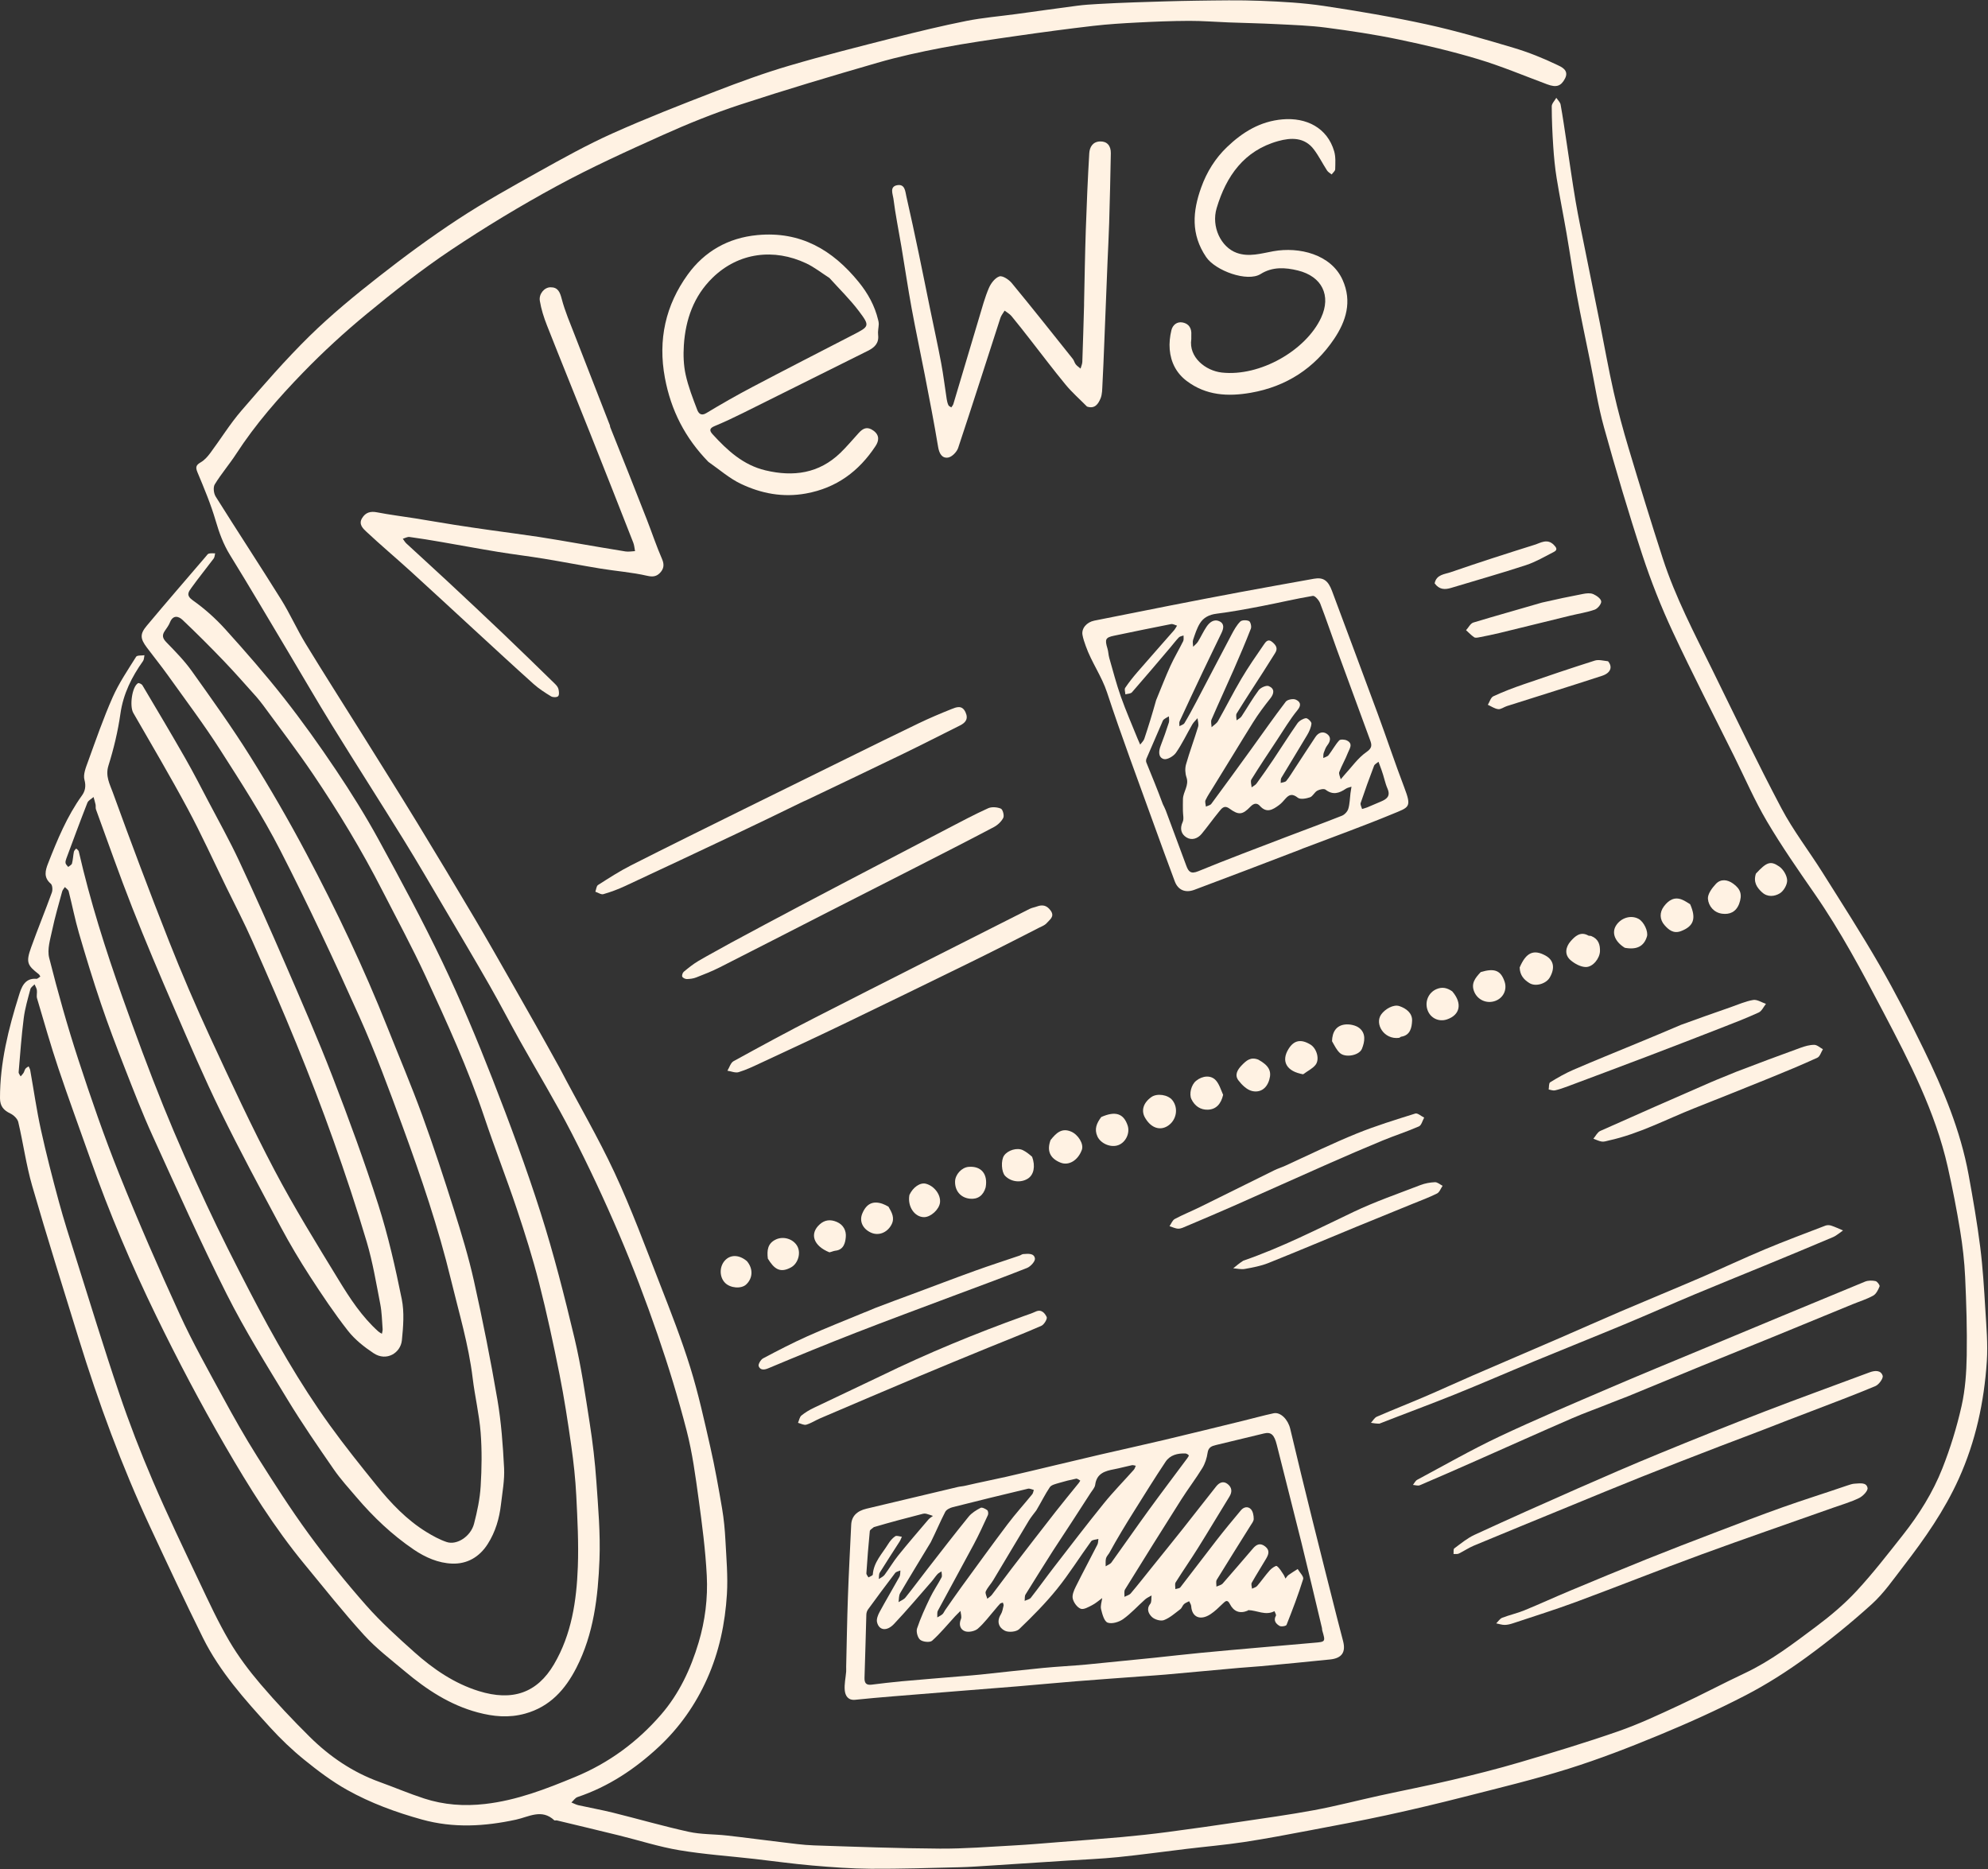
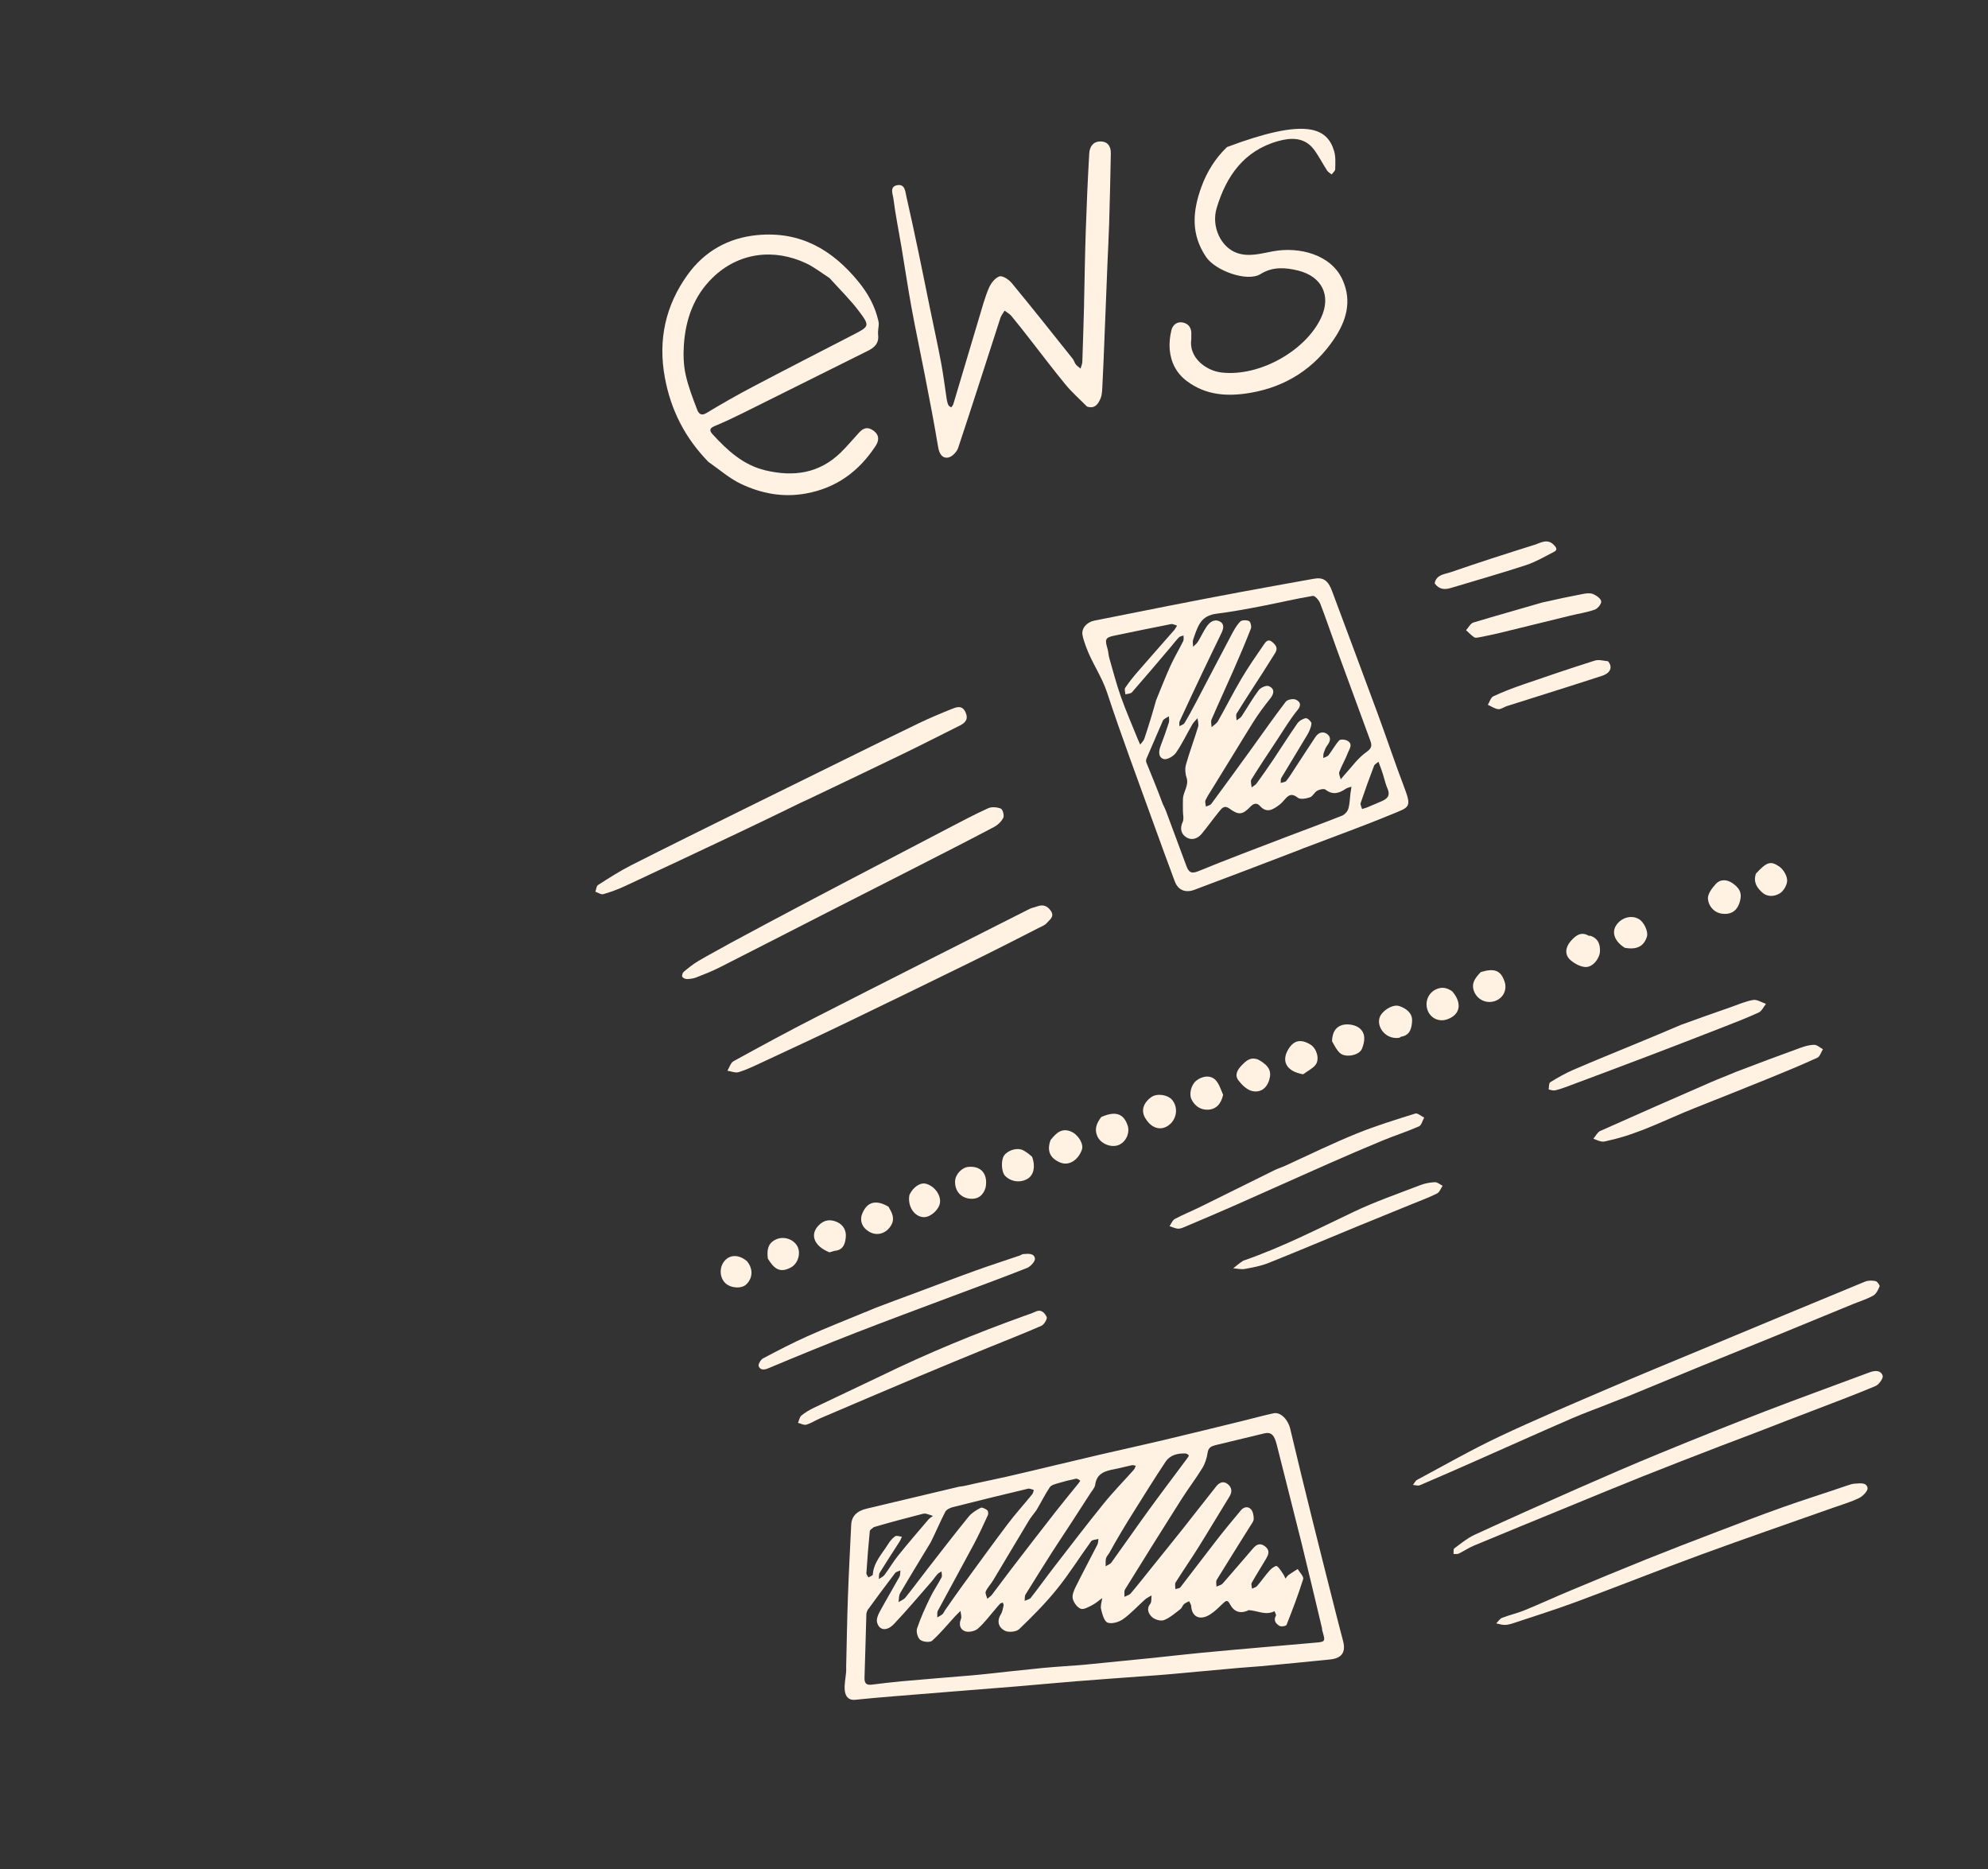
<svg xmlns="http://www.w3.org/2000/svg" fill="none" height="1115.4" preserveAspectRatio="xMidYMid meet" stroke="#fff2e3" stroke-linecap="round" stroke-linejoin="round" style="fill: none" version="1" viewBox="-0.0 -0.2 1186.6 1115.4" width="1186.6" zoomAndPan="magnify">
  <rect x="-0.0" y="-0.2" width="1186.6" height="1115.4" fill="#333333" stroke="none" />
  <g id="change1_1">
-     <path class="selected" d="M334.063 637.181 C345.063 658.291 356.965 678.48 366.813 699.626 C376.94 721.373 385.264 743.974 393.996 766.35 C400.382 782.712 406.798 799.114 412.005 815.871 C416.847 831.456 420.36 847.476 423.981 863.413 C426.731 875.518 428.905 887.764 430.991 900.005 C432.068 906.326 432.668 912.76 433.002 919.167 C433.559 929.85 434.533 940.603 433.882 951.238 C432.815 968.658 429.245 985.661 422.03 1001.764 C415.113 1017.203 405.519 1030.827 393.255 1042.274 C379.163 1055.426 363.26 1066.048 344.731 1072.264 C343.306 1072.742 342.277 1074.398 341.063 1075.506 C342.464 1076.064 343.821 1076.822 345.274 1077.147 C352.151 1078.685 359.103 1079.911 365.939 1081.607 C381.033 1085.35 395.991 1089.688 411.172 1093.018 C418.522 1094.63 426.266 1094.375 433.804 1095.215 C444.599 1096.417 455.363 1097.898 466.152 1099.163 C472.697 1099.93 479.251 1100.895 485.823 1101.114 C510.873 1101.948 535.931 1102.88 560.99 1103.042 C575.709 1103.137 590.441 1101.94 605.158 1101.147 C614.058 1100.667 622.942 1099.869 631.83 1099.176 C644.417 1098.196 657.01 1097.284 669.583 1096.147 C678.685 1095.324 687.778 1094.337 696.838 1093.146 C711.027 1091.28 725.197 1089.262 739.353 1087.159 C754.401 1084.924 769.486 1082.857 784.436 1080.078 C797.485 1077.653 810.355 1074.28 823.328 1071.436 C837.703 1068.285 852.16 1065.492 866.481 1062.115 C880.096 1058.904 893.685 1055.498 907.097 1051.539 C926.813 1045.718 946.518 1039.778 965.924 1033.019 C978.254 1028.724 990.159 1023.12 1002.027 1017.612 C1015.32 1011.444 1028.267 1004.53 1041.528 998.29 C1056.997 991.01 1070.444 980.661 1083.988 970.539 C1092.557 964.135 1100.875 957.127 1108.134 949.304 C1117.967 938.706 1126.848 927.202 1135.823 915.839 C1145.432 903.672 1153.684 890.501 1159.367 876.113 C1164.125 864.067 1167.979 851.536 1170.822 838.902 C1173.03 829.088 1173.738 818.796 1173.907 808.697 C1174.167 793.122 1173.675 777.516 1172.958 761.949 C1172.531 752.67 1171.469 743.373 1169.965 734.203 C1167.883 721.497 1165.411 708.838 1162.587 696.274 C1155.154 663.208 1139.676 633.431 1124.088 603.738 C1111.439 579.644 1098.672 555.625 1083.119 533.193 C1073.288 519.015 1063.403 504.814 1054.645 489.972 C1047.29 477.509 1041.516 464.111 1035.066 451.115 C1022.785 426.371 1010.088 401.82 998.413 376.792 C991.46 361.886 985.367 346.474 980.236 330.846 C971.984 305.71 964.481 280.309 957.394 254.816 C953.792 241.856 951.765 228.456 949.07 215.246 C946.372 202.024 943.56 188.822 941.113 175.553 C938.877 163.426 937.136 151.208 935.042 139.053 C933.143 128.031 930.911 117.065 929.123 106.026 C928.124 99.856 927.531 93.602 927.113 87.361 C926.576 79.347 926.223 71.308 926.203 63.279 C926.199 61.582 927.974 59.881 928.929 58.181 C929.816 59.524 931.237 60.769 931.5 62.224 C932.852 69.709 933.913 77.247 935.062 84.768 C936.857 96.526 938.48 108.313 940.477 120.037 C942.111 129.633 944.157 139.16 946.07 148.708 C948.998 163.323 951.99 177.925 954.915 192.54 C957.658 206.243 960.065 220.021 963.151 233.645 C965.722 244.999 968.779 256.264 972.123 267.418 C978.696 289.338 985.4 311.224 992.454 332.993 C999.988 356.246 1011.379 377.844 1022.118 399.696 C1035.664 427.259 1048.921 454.983 1063.27 482.125 C1070.34 495.499 1079.732 507.632 1087.814 520.488 C1099.355 538.845 1111.111 557.09 1121.926 575.871 C1131.331 592.202 1139.955 609.018 1148.208 625.968 C1159.865 649.912 1170.183 674.442 1175.013 700.844 C1177.631 715.158 1180.115 729.518 1181.946 743.948 C1183.513 756.295 1184.255 768.759 1185.004 781.193 C1185.627 791.537 1186.576 801.969 1185.894 812.263 C1184.29 836.476 1179.258 859.941 1169.168 882.278 C1160.57 901.314 1148.757 918.182 1136.107 934.562 C1130.108 942.332 1124.44 950.616 1117.239 957.141 C1104.761 968.447 1091.601 979.105 1077.985 989.015 C1066.526 997.355 1054.436 1005.063 1041.863 1011.577 C1025.055 1020.285 1007.72 1028.079 990.221 1035.322 C972.438 1042.683 954.418 1049.658 936.066 1055.413 C915.631 1061.82 894.746 1066.821 873.979 1072.128 C858.568 1076.066 843.081 1079.743 827.537 1083.117 C812.345 1086.415 797.053 1089.267 781.776 1092.155 C768.766 1094.615 755.755 1097.118 742.669 1099.1 C731.281 1100.825 719.783 1101.819 708.34 1103.189 C694.694 1104.823 681.075 1106.722 667.405 1108.112 C657.384 1109.131 647.298 1109.523 637.241 1110.18 C621.823 1111.186 606.405 1112.197 590.985 1113.174 C584.959 1113.555 578.932 1114.009 572.899 1114.151 C555.207 1114.57 537.509 1115.17 519.816 1115.068 C508.09 1115 496.346 1114.113 484.652 1113.106 C473.175 1112.118 461.754 1110.486 450.303 1109.189 C435.33 1107.493 420.246 1106.477 405.409 1103.984 C393.323 1101.954 381.54 1098.135 369.602 1095.194 C357.193 1092.137 344.759 1089.177 332.331 1086.196 C331.858 1086.082 331.129 1086.399 330.864 1086.15 C323.335 1079.065 315.641 1084.102 307.975 1085.758 C289.274 1089.798 270.716 1090.912 251.863 1085.687 C236.273 1081.366 221.218 1075.845 207.193 1068.003 C198.15 1062.948 189.732 1056.59 181.654 1050.049 C174.367 1044.15 167.507 1037.589 161.193 1030.652 C146.17 1014.145 131.169 997.474 121.147 977.276 C110.321 955.458 100.023 933.374 89.724 911.3 C72.681 874.772 58.817 837.02 46.932 798.532 C37.576 768.234 28.028 737.989 19.218 707.532 C15.615 695.075 13.885 682.084 10.903 669.43 C10.431 667.424 8.148 665.267 6.159 664.318 C2.111 662.388 0.008 659.897 0 655.206 C-0.037 634.037 5.042 613.782 11.308 593.842 C12.671 589.505 14.51 583.32 21.728 583.95 C22.461 584.014 23.283 583.06 24.063 582.579 C23.765 582.113 23.566 581.517 23.153 581.201 C16.202 575.87 15.435 573.987 18.558 565.266 C22.503 554.248 26.967 543.416 30.958 532.413 C31.511 530.888 31.32 528.037 30.308 527.184 C25.914 523.48 27.022 519.325 28.678 515.105 C34.227 500.967 39.981 486.945 48.963 474.479 C50.765 471.977 51.46 469 50.41 465.198 C49.525 461.994 51.258 457.809 52.53 454.313 C57.217 441.43 61.69 428.43 67.239 415.915 C70.995 407.445 76.301 399.64 81.245 391.744 C81.848 390.781 84.508 391.106 86.216 390.834 C85.956 391.992 86.02 393.38 85.386 394.273 C78.626 403.803 73.565 413.849 71.877 425.741 C70.391 436.216 67.884 446.645 64.719 456.746 C62.784 462.919 65.547 467.81 67.295 472.625 C78.069 502.306 89.174 531.877 100.775 561.245 C108.465 580.715 116.728 599.988 125.522 618.985 C137.83 645.573 150.167 672.193 163.811 698.103 C175.605 720.5 188.974 742.089 202.175 763.712 C208.91 774.745 216.046 785.658 225.832 794.425 C226.45 794.979 227.235 795.348 227.942 795.803 C228.1 794.88 228.454 793.943 228.385 793.038 C228.001 788.053 227.932 782.995 226.982 778.113 C224.56 765.67 222.485 753.083 218.894 740.962 C212.845 720.541 206.09 700.308 198.96 680.235 C192.105 660.937 184.713 641.812 176.978 622.848 C168.546 602.177 159.617 581.703 150.573 561.29 C145.765 550.437 140.272 539.887 135.059 529.215 C127.408 513.551 120.188 497.653 111.948 482.304 C101.601 463.032 90.455 444.186 79.543 425.221 C77.248 421.231 78.772 409.639 82.382 407.52 C82.872 407.233 84.572 408.037 85.001 408.758 C93.579 423.189 102.167 437.617 110.502 452.189 C115.34 460.647 119.79 469.328 124.321 477.958 C130.5 489.726 137 501.349 142.626 513.378 C152.152 533.747 161.302 554.299 170.239 574.935 C179.906 597.258 189.673 619.563 198.436 642.248 C208.209 667.549 217.584 693.05 225.832 718.879 C231.692 737.231 235.956 756.157 239.797 775.058 C241.401 782.956 240.692 791.514 239.88 799.657 C239.123 807.241 230.707 812.477 223.034 807.407 C217.393 803.68 211.808 799.255 207.68 793.981 C199.535 783.577 192.15 772.543 184.957 761.441 C178.789 751.921 172.973 742.134 167.624 732.132 C155.378 709.233 143.042 686.36 131.634 663.04 C121.757 642.85 112.911 622.145 103.973 601.51 C95.345 581.589 86.859 561.594 78.908 541.397 C71.29 522.045 64.428 502.394 57.284 482.856 C56.962 481.977 57.235 480.897 57.038 479.951 C56.723 478.434 56.245 476.951 55.836 475.454 C54.579 476.585 52.713 477.476 52.16 478.883 C47.823 489.923 43.726 501.059 39.594 512.178 C39.27 513.051 38.954 514.092 39.143 514.942 C39.327 515.764 40.168 516.441 40.72 517.181 C41.501 516.503 42.758 515.948 42.972 515.123 C43.568 512.829 43.647 510.406 44.115 508.071 C44.253 507.378 45.006 506.808 45.477 506.181 C46.006 506.75 46.866 507.243 47.016 507.899 C53.793 537.541 62.975 566.476 73.139 595.088 C80.874 616.861 88.872 638.561 97.534 659.978 C105.556 679.815 114.285 699.387 123.316 718.79 C131.454 736.276 140.189 753.496 149.079 770.616 C163.373 798.143 178.67 825.119 196.831 850.316 C205.694 862.614 215.197 874.467 224.735 886.259 C233.355 896.916 242.767 906.871 254.584 914.119 C258.386 916.45 262.398 918.656 266.6 920.066 C272.684 922.109 280.973 916.735 282.941 909.173 C284.84 901.873 286.431 894.353 286.895 886.852 C287.556 876.169 287.714 865.364 286.882 854.706 C286.034 843.833 283.437 833.108 282.127 822.256 C279.713 802.27 273.906 783.087 269.194 763.619 C261.643 732.416 251.312 702.127 240.307 672.06 C232.21 649.939 224.034 627.779 214.406 606.303 C199.462 572.969 183.974 539.833 167.317 507.33 C156.691 486.595 143.96 466.886 131.381 447.223 C121.695 432.081 110.833 417.688 100.378 403.044 C96.308 397.345 91.89 391.896 87.688 386.29 C83.682 380.947 83.416 378.233 87.57 373.269 C99.208 359.361 111.086 345.655 122.879 331.877 C123.419 331.246 123.966 330.355 124.66 330.18 C125.846 329.88 127.152 330.052 128.408 330.026 C128.138 331.067 128.149 332.317 127.552 333.114 C123.157 338.987 118.501 344.67 114.233 350.632 C112.558 352.971 110.843 355.087 115.047 358.05 C122.071 362.998 128.644 368.871 134.414 375.252 C146.462 388.574 158.306 402.133 169.405 416.247 C180.35 430.166 190.665 444.626 200.526 459.337 C209.546 472.794 218.163 486.592 225.935 500.798 C239.139 524.933 252.225 549.18 264.077 573.992 C274.953 596.76 284.724 620.106 293.907 643.618 C304.221 670.027 314.129 696.653 322.728 723.657 C330.542 748.193 336.894 773.237 342.877 798.299 C346.86 814.988 349.321 832.061 351.974 849.039 C353.776 860.579 355.148 872.224 355.96 883.874 C357.044 899.402 358.415 915.019 357.82 930.528 C356.969 952.749 354.383 974.95 343.993 995.2 C337.381 1008.087 328.293 1018.351 313.434 1022.473 C303.761 1025.156 294.512 1024.258 285.16 1021.763 C268.616 1017.351 254.695 1008.19 241.791 997.347 C233.451 990.338 224.655 983.669 217.36 975.666 C204.982 962.089 193.559 947.634 181.858 933.448 C163.682 911.411 148.592 887.201 134.33 862.608 C119.676 837.34 106.035 811.417 93.25 785.149 C78.492 754.825 65.285 723.755 54.059 691.899 C47.653 673.721 40.971 655.637 34.848 637.365 C30.229 623.582 26.256 609.58 22.125 595.638 C21.671 594.106 22.241 592.297 22.004 590.665 C21.832 589.485 21.109 588.385 20.631 587.249 C19.775 588.183 18.43 588.987 18.145 590.071 C16.637 595.806 14.916 601.55 14.168 607.405 C12.8 618.111 12.032 628.894 11.127 639.654 C11.06 640.457 11.903 641.337 12.323 642.181 C12.903 641.497 13.574 640.869 14.038 640.113 C14.517 639.334 14.667 638.338 15.201 637.613 C15.648 637.004 16.44 636.649 17.08 636.181 C17.408 636.951 17.896 637.693 18.039 638.495 C20.15 650.295 21.822 662.19 24.392 673.888 C27.564 688.326 31.263 702.658 35.131 716.928 C38.125 727.973 41.634 738.881 45.082 749.797 C53.692 777.058 62.024 804.415 71.196 831.486 C77.172 849.123 83.903 866.552 91.244 883.668 C99.987 904.054 109.615 924.067 119.112 944.121 C124.727 955.978 130.257 967.94 136.895 979.226 C142.249 988.33 148.703 996.92 155.575 1004.965 C164.861 1015.836 174.711 1026.272 184.874 1036.334 C196.851 1048.191 210.636 1057.533 226.657 1063.303 C235.498 1066.488 244.16 1070.201 253.089 1073.102 C264.92 1076.947 276.944 1077.837 289.516 1076.401 C308.565 1074.227 325.957 1067.438 343.379 1060.223 C363.407 1051.928 380.362 1039.439 394.495 1023.161 C405.385 1010.619 412.289 995.803 417 980.014 C420.872 967.034 422.555 953.549 421.861 940.115 C421.068 924.761 419.059 909.441 416.965 894.191 C415.099 880.594 413.277 866.884 409.855 853.632 C404.869 834.325 399.026 815.19 392.516 796.338 C385.53 776.112 377.928 756.052 369.528 736.375 C360.82 715.973 351.383 695.835 341.247 676.105 C331.614 657.356 320.611 639.313 310.315 620.901 C304.193 609.953 298.446 598.794 292.223 587.906 C283.43 572.523 274.387 557.282 265.385 542.02 C257.324 528.351 249.364 514.616 241.021 501.12 C226.896 478.273 212.381 455.668 198.267 432.814 C189.194 418.121 180.562 403.155 171.704 388.328 C160.289 369.221 149.013 350.027 137.323 331.09 C133.332 324.625 130.855 317.846 128.739 310.604 C125.853 300.727 121.84 291.151 117.851 281.639 C116.5 278.418 117.156 277.253 119.916 275.644 C122.119 274.358 123.975 272.224 125.534 270.13 C131.773 261.752 137.282 252.763 144.082 244.883 C157.23 229.647 170.454 214.382 184.804 200.31 C197.723 187.641 211.817 176.077 226.077 164.899 C241.392 152.894 257.116 141.316 273.38 130.646 C288.956 120.427 305.302 111.339 321.593 102.263 C336.036 94.216 350.545 86.144 365.611 79.391 C385.832 70.329 406.516 62.263 427.196 54.271 C441.573 48.714 456.101 43.405 470.876 39.054 C491.732 32.912 512.84 27.602 533.916 22.236 C548.129 18.617 562.404 15.169 576.782 12.301 C586.605 10.342 596.655 9.529 606.6 8.178 C618.745 6.527 630.879 4.796 643.032 3.211 C647.036 2.689 651.08 2.423 655.115 2.201 C662.473 1.798 669.835 1.436 677.2 1.199 C689.559 0.801 701.92 0.381 714.284 0.218 C727.005 0.051 739.746 -0.209 752.449 0.292 C765.055 0.788 777.73 1.476 790.186 3.341 C810.754 6.421 831.299 9.927 851.613 14.36 C869.034 18.163 886.207 23.214 903.314 28.304 C912.293 30.976 921.091 34.507 929.528 38.569 C931.653 39.592 936.775 41.562 934.124 46.661 C931.746 51.238 928.997 52.175 923.498 50.131 C909.776 45.03 896.238 39.305 882.245 35.099 C866.604 30.397 850.635 26.648 834.635 23.314 C820.401 20.348 805.973 18.19 791.549 16.295 C781.904 15.029 772.123 14.719 762.391 14.218 C752.705 13.719 743.003 13.539 733.309 13.174 C725.446 12.878 717.584 12.225 709.724 12.254 C699.528 12.291 689.326 12.703 679.141 13.225 C670.24 13.682 661.324 14.22 652.476 15.247 C637.277 17.01 622.105 19.038 606.961 21.222 C592.067 23.369 577.153 25.482 562.377 28.291 C549.353 30.767 536.345 33.615 523.619 37.298 C496.128 45.253 468.684 53.421 441.497 62.346 C425.868 67.477 410.525 73.689 395.51 80.432 C374.134 90.032 352.738 99.753 332.166 110.923 C310.563 122.653 289.442 135.435 269.009 149.102 C251.571 160.766 235.014 173.859 218.803 187.214 C205.532 198.147 192.79 209.859 180.822 222.203 C166.272 237.211 152.468 252.974 141.014 270.621 C136.97 276.852 132.066 282.535 128.193 288.859 C127.137 290.582 127.552 294.257 128.729 296.136 C141.603 316.68 154.93 336.941 167.761 357.51 C173.08 366.038 177.173 375.326 182.406 383.913 C193.374 401.913 204.751 419.665 215.916 437.545 C226.993 455.283 238.133 472.984 249.032 490.831 C260.634 509.83 272.069 528.933 283.419 548.084 C290.781 560.506 297.896 573.075 305.054 585.617 C314.758 602.619 324.397 619.658 334.063 637.181 M157.063 420.681 C155.764 419.049 154.545 417.346 153.153 415.797 C146.703 408.621 140.362 401.337 133.682 394.38 C125.625 385.986 117.402 377.739 108.95 369.746 C106.535 367.461 103.261 366.674 101.448 371.222 C100.709 373.078 99.436 374.736 98.306 376.417 C96.599 378.957 97.043 380.754 99.26 383.04 C104.581 388.528 110.02 394.041 114.44 400.237 C126.411 417.019 138.454 433.8 149.387 451.259 C161.248 470.199 172.465 489.597 182.935 509.34 C200.779 542.991 217.122 577.393 231.208 612.823 C238.148 630.28 245.514 647.581 251.953 665.22 C258.777 683.916 264.986 702.85 270.978 721.833 C275.41 735.872 279.72 750.011 282.915 764.366 C288.132 787.809 292.845 811.387 296.889 835.059 C299.186 848.508 300.178 862.233 300.88 875.879 C301.249 883.049 299.86 890.331 299.029 897.536 C298.057 905.971 295.757 913.962 291.111 921.254 C286.101 929.117 278.744 933.261 269.88 932.945 C261.644 932.652 253.89 929.273 246.946 924.558 C234.108 915.843 222.952 905.268 212.911 893.497 C208.212 887.988 203.291 882.603 199.189 876.667 C189.736 862.989 180.266 849.285 171.639 835.083 C159.062 814.376 146.195 793.739 135.308 772.136 C119.64 741.048 105.458 709.201 91.016 677.508 C84.956 664.207 79.689 650.535 74.362 636.914 C69.424 624.288 64.601 611.603 60.252 598.766 C55.539 584.86 51.244 570.803 47.136 556.705 C44.739 548.483 43.117 540.037 40.991 531.731 C40.74 530.751 39.499 530.025 38.716 529.181 C38.165 530.061 37.363 530.873 37.103 531.832 C35.032 539.484 32.789 547.105 31.157 554.854 C30.007 560.309 28.076 566.365 29.354 571.431 C34.503 591.85 40.218 612.167 46.756 632.184 C54.269 655.183 62.178 678.105 71.181 700.552 C82.469 728.698 94.601 756.531 107.228 784.106 C114.94 800.949 124.081 817.154 132.932 833.454 C139.451 845.46 146.177 857.386 153.463 868.936 C163.336 884.589 173.307 900.232 184.212 915.168 C194.984 929.92 206.496 944.203 218.58 957.902 C227.419 967.921 237.438 976.962 247.423 985.889 C258.699 995.971 271.278 1004.513 285.784 1009.021 C305.809 1015.245 320.601 1010.191 330.682 993.014 C341.183 975.123 344.132 955.18 344.896 934.973 C345.431 920.812 344.68 906.577 343.967 892.402 C343.467 882.458 342.39 872.513 340.985 862.652 C338.956 848.41 336.784 834.165 333.967 820.063 C330.324 801.824 326.417 783.615 321.814 765.6 C317.988 750.622 313.337 735.828 308.427 721.162 C302.311 702.892 295.263 684.935 289.139 666.668 C279.419 637.676 266.746 609.926 253.945 582.252 C245.912 564.883 236.773 548.024 228.053 530.976 C215.844 507.109 201.967 484.209 186.98 462.015 C177.596 448.119 167.397 434.774 157.063 420.681 z" fill="#fff2e3" stroke="none" />
-   </g>
+     </g>
  <g id="change1_2">
    <path class="selected" d="M576.313 886.431 C584.536 884.515 592.531 882.947 600.475 881.156 C610.361 878.928 620.205 876.515 630.067 874.181 C639.019 872.063 647.961 869.904 656.923 867.833 C669.548 864.915 682.209 862.148 694.818 859.159 C710.58 855.423 726.306 851.537 742.043 847.695 C748.09 846.219 754.093 844.543 760.175 843.231 C764.367 842.327 768.819 847.006 770.113 852.485 C774.41 870.673 778.862 888.825 783.365 906.963 C788.2 926.44 793.151 945.887 798.069 965.343 C799.249 970.013 800.527 974.658 801.701 979.329 C803.297 985.681 801.091 989.407 793.932 990.152 C780.168 991.585 766.388 992.869 752.61 994.169 C748.257 994.58 743.887 994.8 739.532 995.19 C724.922 996.5 710.317 997.866 695.707 999.17 C691.187 999.574 686.655 999.845 682.128 1000.182 C668.715 1001.18 655.298 1002.124 641.891 1003.199 C630.47 1004.114 619.065 1005.221 607.647 1006.171 C595.07 1007.217 582.487 1008.176 569.907 1009.183 C557.493 1010.176 545.078 1011.157 532.668 1012.191 C525.276 1012.806 517.884 1013.437 510.508 1014.211 C506.184 1014.664 504.519 1011.771 504.219 1008.563 C503.878 1004.932 504.748 1001.192 505.051 997.496 C505.132 996.503 505.043 995.497 505.066 994.498 C505.395 980.642 505.605 966.782 506.098 952.932 C506.61 938.542 507.394 924.162 508.065 909.779 C508.3 904.746 511.374 901.554 517.18 900.176 C535.38 895.857 553.571 891.504 571.775 887.203 C573.168 886.874 574.632 886.848 576.313 886.431 M688.563 989.181 C697.977 988.181 707.383 987.114 716.805 986.199 C727.882 985.124 738.971 984.17 750.056 983.185 C761.472 982.17 772.888 981.146 784.309 980.194 C791.231 979.617 791.231 979.676 789.221 972.825 C789.087 972.37 789.167 971.856 789.055 971.391 C784.991 954.412 781.009 937.413 776.817 920.466 C771.997 900.983 766.932 881.561 762.097 862.082 C760.609 856.085 758.723 854.226 754.462 855.269 C744.925 857.604 735.377 859.894 725.826 862.173 C723.266 862.784 721.268 863.497 720.792 866.803 C720.339 869.951 719.296 873.244 717.644 875.942 C713.707 882.371 709.088 888.378 705.049 894.749 C693.762 912.55 682.597 930.428 671.514 948.357 C670.822 949.477 671.255 951.292 671.165 952.783 C672.441 952.106 674.066 951.725 674.934 950.702 C679.188 945.688 683.242 940.505 687.365 935.379 C693.599 927.63 699.87 919.911 706.053 912.121 C712.711 903.732 719.248 895.246 725.921 886.869 C727.71 884.623 730.144 883.402 732.744 885.452 C735.287 887.458 735.627 890.04 733.83 892.95 C727.529 903.16 721.405 913.48 715.044 923.652 C710.723 930.561 706.047 937.247 701.723 944.154 C701.105 945.141 701.577 946.81 701.545 948.163 C702.566 947.822 703.993 947.798 704.544 947.091 C711.789 937.794 718.843 928.349 726.087 919.051 C730.826 912.969 735.737 907.016 740.695 901.11 C742.384 899.098 744.971 898.585 746.717 900.572 C747.914 901.935 748.321 904.347 748.319 906.289 C748.318 907.663 747.135 909.094 746.32 910.4 C739.63 921.133 732.855 931.813 726.264 942.605 C725.642 943.624 726.103 945.305 726.061 946.679 C727.337 946.071 728.97 945.779 729.831 944.805 C735.948 937.891 741.88 930.814 747.932 923.841 C749.972 921.49 752.218 920.377 755.189 922.738 C758.109 925.059 757.173 927.51 755.76 929.942 C752.943 934.79 749.884 939.498 747.144 944.387 C746.654 945.26 747.219 946.724 747.297 947.915 C748.338 947.386 749.664 947.101 750.367 946.282 C752.97 943.252 755.243 939.933 757.901 936.956 C758.998 935.727 761.515 933.998 762.071 934.386 C763.749 935.553 764.822 937.619 766.044 939.394 C766.562 940.147 766.864 941.049 767.265 941.883 C767.864 941.164 768.351 940.288 769.086 939.756 C770.851 938.48 772.732 937.365 774.567 936.185 C775.732 938.202 778.302 940.655 777.834 942.164 C774.959 951.424 771.477 960.503 767.906 969.527 C767.629 970.227 764.718 970.72 763.739 970.132 C761.678 968.895 759.908 967.024 761.562 964.041 C761.879 963.469 761.022 962.246 760.706 961.324 C755.364 964.172 750.273 960.806 745.05 960.709 C744.935 960.707 744.836 960.981 744.694 961.04 C739.961 963.004 736.358 961.508 734.119 957.123 C732.616 954.18 731.508 955.233 729.829 956.852 C727.498 959.101 725.15 961.43 722.457 963.186 C716.39 967.143 711.407 964.867 711.012 958.372 C710.951 957.36 710.209 956.39 709.782 955.4 C708.742 955.961 707.543 956.351 706.704 957.13 C705.806 957.964 705.453 959.436 704.503 960.154 C701.364 962.526 698.302 965.311 694.729 966.671 C692.769 967.417 689.151 966.335 687.535 964.777 C685.746 963.051 684.025 960.147 686.553 956.99 C687.474 955.84 687.116 953.666 687.341 951.959 C686.045 952.737 684.59 953.336 683.481 954.323 C679.093 958.233 675.117 962.688 670.37 966.076 C667.898 967.84 663.65 969.112 661.114 968.167 C659.058 967.4 657.929 963.094 657.212 960.158 C656.715 958.118 657.615 955.737 657.891 953.509 C655.908 954.94 654.056 956.626 651.905 957.731 C649.734 958.847 646.822 960.556 645.044 959.879 C642.932 959.075 640.86 956.196 640.307 953.854 C639.806 951.731 641.003 948.938 642.085 946.756 C646.274 938.313 650.747 930.011 655.021 921.609 C655.517 920.635 655.43 919.365 655.614 918.232 C654.143 918.669 652.021 918.632 651.301 919.618 C644.42 929.046 638.245 939.026 630.927 948.088 C624.037 956.621 616.24 964.475 608.307 972.068 C606.602 973.701 602.017 974.116 599.794 973.011 C596.197 971.222 594.73 967.523 597.351 963.291 C598.296 961.764 598.585 959.803 599.019 958.003 C599.148 957.471 598.749 956.811 598.592 956.21 C598.023 956.426 597.306 956.496 596.913 956.889 C595.888 957.914 595.016 959.091 594.061 960.189 C590.648 964.11 587.545 968.39 583.661 971.773 C581.904 973.304 578.242 974.071 576.064 973.339 C573.254 972.396 572.107 969.45 573.57 966.013 C574.138 964.681 573.434 962.808 573.309 961.181 C572.227 962.254 571.103 963.288 570.071 964.407 C565.541 969.318 561.303 974.55 556.347 978.981 C555.047 980.143 550.862 979.711 549.26 978.433 C547.721 977.205 546.732 973.573 547.383 971.627 C549.475 965.37 552.256 959.318 555.125 953.357 C557.139 949.17 559.831 945.314 561.987 941.189 C562.478 940.249 562.005 938.805 561.976 937.594 C561.151 938.144 560.179 938.56 559.533 939.272 C558.249 940.687 557.216 942.329 555.955 943.768 C548.555 952.212 541.327 960.821 533.615 968.972 C529.284 973.549 524.666 972.851 523.488 967.915 C523.056 966.103 524.007 963.665 524.981 961.868 C528.823 954.773 532.977 947.847 536.876 940.782 C537.445 939.749 537.262 938.301 537.428 937.046 C536.367 937.53 534.93 937.726 534.305 938.544 C528.809 945.73 523.431 953.008 518.1 960.318 C517.495 961.148 517.136 962.34 517.103 963.378 C516.708 975.903 516.466 988.433 516.015 1000.955 C515.9 1004.164 516.922 1005.59 520.218 1005.193 C526.102 1004.484 531.986 1003.738 537.887 1003.204 C549.798 1002.127 561.72 1001.184 573.637 1000.18 C577.499 999.855 581.366 999.574 585.22 999.17 C597.669 997.867 610.103 996.417 622.562 995.215 C631.268 994.375 640.015 993.972 648.723 993.152 C661.68 991.932 674.618 990.515 688.563 989.181 M555.563 920.181 C549.446 930.299 543.258 940.375 537.289 950.58 C536.428 952.052 536.62 954.14 536.325 955.943 C537.718 955.043 539.456 954.421 540.443 953.195 C544.932 947.616 549.173 941.839 553.572 936.187 C561.71 925.731 569.792 915.228 578.146 904.946 C579.967 902.704 582.693 901.044 585.296 899.675 C586.175 899.213 588.152 900.226 589.257 901.057 C589.832 901.488 590.029 903.188 589.666 903.979 C586.969 909.859 584.273 915.753 581.23 921.458 C574.171 934.694 566.883 947.808 559.807 961.036 C559.222 962.129 559.541 963.706 559.441 965.059 C560.48 964.435 561.625 963.931 562.524 963.147 C563.2 962.556 563.532 961.583 564.068 960.817 C567.322 956.169 570.525 951.484 573.866 946.9 C583.008 934.362 592.092 921.779 601.438 909.394 C606.072 903.254 611.257 897.531 616.122 891.562 C616.671 890.889 616.761 889.843 617.063 888.969 C615.897 888.707 614.624 887.999 613.579 888.248 C598.595 891.817 583.629 895.464 568.699 899.252 C567.027 899.676 564.896 900.71 564.186 902.085 C561.227 907.821 558.73 913.795 555.563 920.181 M628.563 925.181 C623.063 933.9 617.518 942.59 612.125 951.374 C611.511 952.375 611.751 953.9 611.595 955.181 C612.848 954.585 614.518 954.316 615.285 953.338 C619.991 947.341 624.415 941.123 629.079 935.091 C638.946 922.331 648.738 909.507 658.888 896.974 C664.514 890.026 670.815 883.626 676.762 876.935 C677.329 876.297 677.546 875.348 677.926 874.544 C677.143 874.423 676.311 874.069 675.585 874.221 C672.075 874.954 668.617 875.951 665.095 876.615 C659.565 877.657 654.595 879.067 653.694 885.929 C653.47 887.633 651.974 889.198 650.965 890.765 C643.679 902.079 636.367 913.378 628.563 925.181 M618.563 901.181 C617.063 903.222 615.394 905.16 614.092 907.319 C606.952 919.157 599.929 931.064 592.802 942.908 C591.426 945.195 589.449 947.17 588.381 949.57 C587.894 950.665 588.943 952.445 589.296 953.914 C590.218 953.143 591.319 952.51 592.034 951.58 C595.994 946.422 599.808 941.151 603.77 935.994 C612.503 924.627 621.255 913.274 630.08 901.979 C634.601 896.193 639.3 890.546 643.906 884.827 C644.253 884.396 644.506 883.891 644.802 883.42 C643.975 883.007 643.053 882.119 642.337 882.262 C638.839 882.961 635.361 883.822 631.946 884.857 C630.049 885.431 627.558 885.962 626.603 887.371 C623.754 891.581 621.531 896.214 618.563 901.181 M521.563 911.181 C520.73 911.973 519.25 912.7 519.164 913.565 C518.33 921.929 517.69 930.313 517.128 938.701 C517.075 939.496 517.932 940.353 518.367 941.181 C519.266 940.622 520.906 940.115 520.95 939.495 C521.472 932.116 526.547 927.075 530.11 921.286 C531.202 919.513 532.645 917.78 534.334 916.625 C535.189 916.039 536.952 916.781 538.304 916.922 C537.868 917.864 537.534 918.87 536.981 919.737 C533.033 925.933 528.978 932.061 525.127 938.315 C524.501 939.331 524.715 940.865 524.541 942.159 C525.698 941.35 527.155 940.766 527.958 939.692 C530.781 935.914 533.158 931.789 536.11 928.123 C541.977 920.836 548.095 913.75 554.163 906.627 C554.894 905.768 555.96 905.194 556.87 904.488 C555.552 904.053 554.251 903.555 552.91 903.209 C552.285 903.048 551.549 903.042 550.925 903.202 C541.298 905.672 531.682 908.181 521.563 911.181 M662.063 926.681 C661.397 927.738 660.416 928.72 660.141 929.87 C659.784 931.366 659.988 932.996 659.95 934.568 C661.128 933.799 662.66 933.285 663.429 932.221 C670.825 921.984 677.995 911.584 685.421 901.369 C693.076 890.841 700.948 880.47 708.708 870.018 C709.099 869.491 709.722 868.491 709.569 868.324 C709.077 867.788 708.284 867.258 707.586 867.227 C702.878 867.02 698.387 868.148 695.709 872.161 C689.119 882.035 682.875 892.142 676.564 902.201 C671.674 909.992 666.893 917.852 662.063 926.681 z" fill="#fff2e3" stroke="none" />
  </g>
  <g id="change1_3">
    <path class="selected" d="M775.813 506.931 C754.674 515.07 733.795 522.984 712.89 530.832 C707.503 532.854 703.129 530.967 701.203 525.794 C696.902 514.245 692.65 502.677 688.478 491.081 C679.14 465.126 669.413 439.297 660.794 413.104 C657.551 403.247 651.466 394.982 648.079 385.366 C647.308 383.179 646.509 380.964 646.113 378.694 C645.435 374.816 648.605 371.103 653.174 370.188 C668.255 367.17 683.334 364.145 698.427 361.192 C712.307 358.476 726.192 355.788 740.096 353.198 C754.804 350.458 769.535 347.836 784.261 345.188 C789.847 344.183 792.719 346.19 795.068 352.505 C804.199 377.045 813.416 401.552 822.468 426.12 C827.795 440.579 832.643 455.218 838.134 469.614 C842.798 481.842 841.159 481.449 830.854 485.711 C813.787 492.771 796.386 499.027 779.123 505.616 C778.115 506.001 777.084 506.327 775.813 506.931 M724.063 469.681 C722.531 472.214 720.809 474.658 719.561 477.324 C719.081 478.35 719.679 479.881 719.786 481.181 C720.878 480.648 722.362 480.404 723.004 479.538 C731.011 468.722 738.916 457.829 746.807 446.927 C753.668 437.449 760.35 427.835 767.461 418.548 C768.435 417.275 771.837 416.636 773.395 417.327 C775.658 418.331 777.23 420.181 774.541 423.471 C769.889 429.162 766.111 435.572 762.034 441.726 C756.929 449.433 751.8 457.126 746.934 464.982 C746.245 466.095 746.986 468.094 747.065 469.683 C748.065 468.93 749.317 468.36 750.02 467.392 C753.449 462.676 756.8 457.901 760.047 453.059 C764.849 445.901 769.422 438.585 774.371 431.532 C775.45 429.993 777.612 428.703 779.452 428.412 C780.439 428.256 782.869 430.563 782.777 431.592 C782.567 433.929 781.485 436.329 780.258 438.409 C775.192 446.995 769.91 455.453 764.806 464.017 C764.329 464.817 764.539 466.027 764.429 467.047 C765.567 466.666 767.131 466.626 767.764 465.838 C769.721 463.401 771.338 460.689 773.06 458.065 C777.102 451.911 781.091 445.722 785.177 439.597 C786.837 437.109 789.423 436.046 791.919 437.706 C794.556 439.461 794.261 442.015 792.303 444.531 C791.286 445.838 790.669 447.509 790.111 449.1 C789.78 450.042 789.916 451.149 789.843 452.181 C790.916 451.629 792.333 451.341 793 450.476 C795.207 447.617 796.918 444.347 799.321 441.687 C800.033 440.899 802.663 441.079 803.96 441.726 C807.902 443.69 805.416 446.73 804.505 449.131 C803.032 453.009 800.852 456.621 799.402 460.506 C798.96 461.691 799.932 463.404 800.257 464.875 C800.963 464.039 801.64 463.175 802.382 462.372 C806.731 457.67 810.509 452.134 815.654 448.58 C819.259 446.091 818.784 444.206 817.763 441.411 C811.211 423.467 804.564 405.557 798.012 387.613 C794.629 378.347 791.509 368.982 787.949 359.787 C787.243 357.961 784.823 355.213 783.616 355.416 C773.427 357.121 763.36 359.538 753.208 361.492 C744.221 363.221 735.209 364.919 726.136 366.057 C721.724 366.611 718.322 368.343 716.164 371.873 C714.342 374.854 713.26 378.325 712.135 381.675 C711.723 382.902 712.129 384.404 712.162 385.78 C713.129 384.782 714.307 383.914 715.022 382.76 C716.814 379.862 718.217 376.714 720.116 373.895 C721.878 371.277 724.471 369.076 727.776 370.551 C730.999 371.989 730.356 374.917 729.063 377.598 C725.313 385.375 721.526 393.135 717.824 400.935 C713.2 410.68 708.622 420.447 704.11 430.245 C703.731 431.069 704.01 432.195 703.983 433.181 C705.01 432.582 706.455 432.234 706.992 431.341 C709.462 427.23 711.741 422.998 713.977 418.751 C721.032 405.349 727.998 391.898 735.097 378.519 C736.558 375.765 738.127 372.921 740.283 370.75 C741.252 369.775 744.077 369.754 745.508 370.445 C746.437 370.893 747.114 373.697 746.627 374.949 C743.447 383.123 740.002 391.198 736.48 399.234 C732.09 409.248 727.477 419.164 723.144 429.202 C722.589 430.488 723.136 432.25 723.173 433.791 C724.47 432.589 726.167 431.614 726.997 430.147 C731.727 421.797 736.027 413.198 740.911 404.942 C745.056 397.936 749.709 391.222 754.337 384.517 C755.413 382.958 756.811 380.722 759.489 383.029 C761.71 384.941 762.874 386.789 761.073 389.58 C758.703 393.254 756.427 396.989 754.067 400.67 C748.747 408.967 743.335 417.206 738.148 425.585 C737.528 426.586 738.073 428.308 738.078 429.696 C739.073 428.932 740.357 428.36 741.015 427.372 C744.482 422.169 747.551 416.681 751.297 411.697 C752.461 410.149 755.831 408.644 757.293 409.258 C760.842 410.747 760.639 413.587 758.195 416.654 C754.554 421.225 751.037 425.94 747.94 430.89 C740.009 443.566 732.338 456.407 724.063 469.681 M694.063 479.681 C694.653 480.938 695.334 482.16 695.818 483.456 C699.92 494.423 704.002 505.399 708.054 516.385 C709.355 519.911 710.669 521.609 715.215 519.74 C732.446 512.654 749.907 506.127 767.307 499.454 C778.525 495.151 789.823 491.052 800.986 486.612 C802.584 485.976 804.279 484.128 804.773 482.492 C805.664 479.54 805.669 476.322 806.069 473.219 C806.238 471.906 806.471 470.602 806.675 469.293 C805.537 469.69 804.25 469.867 803.288 470.522 C799.34 473.206 795.579 474.441 791.205 471.071 C790.234 470.323 787.652 470.898 786.255 471.668 C784.573 472.596 783.592 475.053 781.893 475.63 C779.629 476.399 776.135 477.048 774.647 475.875 C771.477 473.377 769.539 473.818 767.216 476.497 C766.017 477.878 764.781 479.298 763.316 480.362 C759.689 482.998 756.066 485.315 751.967 480.726 C750.425 479 748.528 478.962 746.418 481.153 C741.566 486.196 739.313 486.332 733.828 482.355 C730.615 480.025 729.121 482.367 727.589 484.23 C724.043 488.542 720.812 493.113 717.261 497.42 C714.876 500.315 711.315 501.476 708.21 499.577 C705.024 497.629 704.073 494.328 705.919 490.345 C706.767 488.514 706.063 485.964 706.063 483.741 C706.063 481.35 705.984 478.957 706.081 476.571 C706.258 472.221 709.839 468.531 708.186 463.686 C707.385 461.336 707.241 458.357 707.917 455.981 C710.069 448.415 712.851 441.03 715.133 433.498 C715.594 431.974 714.93 430.11 714.785 428.403 C713.725 429.649 712.45 430.771 711.641 432.163 C708.37 437.793 705.592 443.749 701.888 449.066 C700.448 451.132 696.588 453.367 694.624 452.796 C691.313 451.833 691.495 448.173 692.749 444.947 C694.536 440.351 696.159 435.686 697.677 430.994 C698.038 429.88 697.702 428.541 697.687 427.305 C696.647 427.93 695.513 428.445 694.601 429.22 C694.056 429.682 693.819 430.535 693.512 431.242 C690.438 438.301 687.358 445.358 684.346 452.444 C684.056 453.126 683.941 454.11 684.207 454.767 C687.442 462.759 690.764 470.715 694.063 479.681 M690.063 417.681 C692.883 410.862 695.528 403.962 698.58 397.248 C700.876 392.197 703.761 387.416 706.222 382.435 C706.684 381.501 706.384 380.19 706.436 379.054 C705.494 379.414 704.296 379.525 703.66 380.181 C701.873 382.025 700.336 384.109 698.667 386.071 C691.028 395.058 683.425 404.077 675.654 412.949 C674.881 413.832 673.056 413.793 671.719 414.181 C671.649 412.866 671.021 411.175 671.608 410.303 C673.832 407 676.332 403.86 678.942 400.844 C686.151 392.514 693.478 384.286 700.725 375.989 C701.454 375.154 701.954 374.12 702.561 373.179 C701.367 372.846 700.082 372.042 698.994 372.254 C687.624 374.47 676.281 376.83 664.939 379.189 C659.816 380.255 659.341 381.349 661.029 386.851 C661.579 388.643 661.572 390.603 662.091 392.409 C664.312 400.134 666.323 407.94 669.001 415.508 C672.025 424.052 675.678 432.374 679.068 440.787 C679.528 441.928 680.054 443.042 680.55 444.168 C681.388 443.026 682.577 442.002 683.005 440.724 C685.458 433.41 687.73 426.035 690.063 417.681 M824.563 459.181 C823.975 457.592 823.386 456.004 822.797 454.415 C821.886 455.215 820.518 455.84 820.136 456.842 C817.334 464.183 814.656 471.575 812.151 479.022 C811.819 480.012 812.681 481.403 812.99 482.608 C814.03 482.283 815.1 482.032 816.105 481.62 C818.81 480.511 821.481 479.317 824.179 478.185 C827.701 476.708 830.14 474.969 828.155 470.395 C826.687 467.014 826.063 463.266 824.563 459.181 z" fill="#fff2e3" stroke="none" />
  </g>
  <g id="change1_4">
-     <path class="selected" d="M364.313 254.931 C371.73 273.377 378.927 291.56 386.049 309.773 C389.134 317.662 391.801 325.727 395.185 333.482 C396.665 336.874 396.123 339.421 393.925 341.701 C391.932 343.768 389.775 344.229 386.345 343.44 C377.24 341.345 367.822 340.654 358.571 339.146 C347.21 337.294 335.909 335.08 324.551 333.214 C315.464 331.721 306.31 330.638 297.222 329.15 C286.016 327.315 274.854 325.219 263.663 323.295 C257.27 322.196 250.869 321.122 244.442 320.261 C243.173 320.09 241.767 320.94 240.425 321.32 C241.126 322.263 241.702 323.342 242.55 324.127 C250.607 331.586 258.757 338.944 266.789 346.431 C277.988 356.869 289.164 367.334 300.246 377.897 C310.671 387.834 320.974 397.899 331.287 407.952 C332.169 408.812 333.071 409.926 333.342 411.07 C333.669 412.452 333.887 414.56 333.126 415.302 C332.368 416.041 330.001 416.036 328.93 415.385 C325.294 413.176 321.649 410.839 318.493 408.01 C306.416 397.183 294.518 386.157 282.572 375.185 C270.013 363.65 257.529 352.032 244.908 340.565 C236.229 332.68 227.251 325.12 218.685 317.118 C216.67 315.235 213.93 312.69 216.075 309.099 C218.132 305.657 221.014 304.763 225.031 305.546 C232.648 307.029 240.371 307.965 248.039 309.191 C255.844 310.438 263.629 311.81 271.436 313.038 C278.493 314.148 285.563 315.17 292.636 316.174 C302.244 317.538 311.874 318.761 321.47 320.208 C329.436 321.41 337.368 322.839 345.313 324.184 C354.655 325.764 363.983 327.424 373.342 328.898 C375.185 329.188 377.138 328.787 379.04 328.705 C378.702 327.018 378.608 325.236 377.99 323.659 C369.39 301.726 360.764 279.803 352.05 257.915 C343.564 236.601 334.892 215.361 326.483 194.017 C324.618 189.282 323.029 184.326 322.215 179.324 C321.542 175.189 324.94 171.29 328.531 171.245 C332.989 171.19 334.191 174.012 335.269 178.143 C337.206 185.561 340.303 192.688 343.082 199.873 C350.026 217.825 357.065 235.741 364.049 253.678 C364.163 253.97 364.063 254.345 364.313 254.931 z" fill="#fff2e3" stroke="none" />
-   </g>
+     </g>
  <g id="change1_5">
    <path class="selected" d="M422.813 275.431 C408.923 261.173 400.5 244.74 396.869 225.312 C392.609 202.516 397.317 181.87 410.523 163.616 C420.435 149.916 434.514 141.749 452.035 140.098 C477.799 137.67 496.907 148.897 512.54 168.108 C518.048 174.877 522.141 182.281 524.161 190.789 C524.348 191.579 524.551 192.401 524.519 193.199 C524.433 195.358 523.882 197.553 524.132 199.66 C524.729 204.687 521.945 207.211 517.954 209.195 C493.088 221.558 468.258 233.99 443.381 246.331 C437.864 249.068 432.28 251.699 426.594 254.056 C423.573 255.309 423.213 256.636 425.328 258.952 C434.153 268.617 443.602 277.348 456.881 280.506 C473.542 284.468 488.831 282.417 501.617 270.056 C505.495 266.307 508.951 262.121 512.607 258.14 C515.114 255.409 517.607 254.146 521.253 256.739 C525.219 259.56 524.554 263.033 522.6 265.995 C512.666 281.057 499.317 291.005 481.066 294.318 C467.276 296.821 454.41 294.346 442.232 288.56 C435.355 285.293 429.422 280.04 422.813 275.431 M495.063 165.681 C490.454 162.738 486.097 159.259 481.19 156.947 C462.091 147.948 440.944 150.332 425.304 165.57 C414.097 176.489 409.164 190.514 408.178 205.858 C407.805 211.67 408.003 217.725 409.246 223.382 C410.825 230.574 413.548 237.546 416.188 244.455 C416.872 246.244 418.351 248.289 421.526 246.37 C430.542 240.923 439.709 235.696 449.029 230.785 C468.974 220.279 489.041 210.004 509.08 199.678 C518.95 194.593 519.341 194.361 512.693 185.518 C507.535 178.657 501.313 172.597 495.063 165.681 z" fill="#fff2e3" stroke="none" />
  </g>
  <g id="change1_6">
    <path class="selected" d="M648.813 242.431 C644.397 237.966 639.898 234.026 636.134 229.478 C628.906 220.743 622.102 211.657 615.105 202.73 C611.355 197.944 607.638 193.129 603.755 188.454 C602.659 187.134 601.027 186.26 599.641 185.181 C598.782 186.643 597.62 188.006 597.109 189.581 C588.712 215.433 580.497 241.345 571.898 267.129 C571.093 269.542 568.176 272.526 565.88 272.873 C562.261 273.42 560.594 270.454 559.943 266.518 C557.582 252.243 554.789 238.038 552.046 223.829 C549.459 210.422 546.571 197.072 544.11 183.644 C541.888 171.517 540.094 159.312 538.054 147.151 C536.435 137.503 534.465 127.903 533.245 118.207 C532.931 115.711 530.837 111.226 535.421 110.341 C540.207 109.417 540.306 114.023 541.005 117.069 C543.594 128.353 545.997 139.681 548.377 151.012 C550.666 161.907 552.829 172.828 555.066 183.734 C557.302 194.635 559.703 205.505 561.761 216.438 C563.11 223.604 563.959 230.863 565.083 238.072 C565.273 239.291 565.583 240.533 566.104 241.64 C566.373 242.211 567.226 242.508 567.815 242.929 C568.231 242.269 568.822 241.66 569.038 240.94 C574.189 223.742 579.271 206.524 584.436 189.33 C586.213 183.414 587.811 177.396 590.221 171.736 C591.42 168.919 593.88 165.655 596.506 164.764 C598.348 164.138 602.139 166.6 603.854 168.678 C616.199 183.639 628.246 198.845 640.345 214.008 C641.101 214.955 641.349 216.306 642.105 217.253 C642.886 218.232 643.998 218.949 644.965 219.78 C645.331 218.432 645.971 217.094 646.02 215.735 C646.43 204.489 646.731 193.239 647.061 181.99 C647.076 181.49 647.053 180.99 647.065 180.49 C647.396 165.966 647.606 151.438 648.097 136.919 C648.612 121.695 649.261 106.471 650.163 91.266 C650.377 87.664 652.181 84.355 656.618 84.212 C660.693 84.081 663.114 86.678 663.032 91.281 C662.786 105.141 662.446 118.999 662.044 132.854 C661.82 140.551 661.379 148.24 661.067 155.934 C660.389 172.652 659.738 189.372 659.06 206.09 C658.748 213.783 658.456 221.479 658.032 229.167 C657.874 232.032 657.95 235.128 656.863 237.666 C655.555 240.721 653.58 244.028 648.813 242.431 z" fill="#fff2e3" stroke="none" />
  </g>
  <g id="change1_7">
-     <path class="selected" d="M711.063 202.181 C709.413 212.99 719.545 221.059 729.304 222.136 C752.111 224.654 779.45 208.912 788.528 189.452 C794.743 176.131 788.992 164.751 774.713 161.235 C767.14 159.37 759.47 158.909 752.449 163.331 C744.54 168.312 725.454 161.372 719.916 153.193 C710.741 139.643 711.816 126.003 716.991 111.624 C720.325 102.361 725.413 94.226 732.384 87.558 C741.613 78.73 752.082 72.194 765.533 71.033 C779.641 69.815 792.251 75.988 796.346 90.112 C797.32 93.471 797.039 97.249 796.953 100.826 C796.928 101.869 795.58 102.881 794.838 103.907 C793.913 103.14 792.732 102.539 792.108 101.577 C789.394 97.392 787.17 92.852 784.161 88.904 C778.566 81.562 770.513 81.884 762.902 84 C742.549 89.66 731.905 104.911 726.202 123.986 C722.874 135.116 728.763 147.319 738.17 150.708 C745.491 153.345 752.773 151.045 760.042 149.732 C775.404 146.958 794.47 151.539 801.353 166.807 C807.229 179.844 803.316 191.616 796.392 201.949 C784.621 219.517 767.78 230.502 746.593 234.193 C732.952 236.57 719.89 235.874 708.331 227.165 C702.111 222.478 698.828 215.964 698.178 208.363 C697.853 204.557 698.287 200.54 699.202 196.821 C699.95 193.782 702.531 191.549 705.99 192.267 C709.743 193.046 711.339 195.85 711.07 199.676 C711.023 200.342 711.063 201.013 711.063 202.181 z" fill="#fff2e3" stroke="none" />
+     <path class="selected" d="M711.063 202.181 C709.413 212.99 719.545 221.059 729.304 222.136 C752.111 224.654 779.45 208.912 788.528 189.452 C794.743 176.131 788.992 164.751 774.713 161.235 C767.14 159.37 759.47 158.909 752.449 163.331 C744.54 168.312 725.454 161.372 719.916 153.193 C710.741 139.643 711.816 126.003 716.991 111.624 C720.325 102.361 725.413 94.226 732.384 87.558 C779.641 69.815 792.251 75.988 796.346 90.112 C797.32 93.471 797.039 97.249 796.953 100.826 C796.928 101.869 795.58 102.881 794.838 103.907 C793.913 103.14 792.732 102.539 792.108 101.577 C789.394 97.392 787.17 92.852 784.161 88.904 C778.566 81.562 770.513 81.884 762.902 84 C742.549 89.66 731.905 104.911 726.202 123.986 C722.874 135.116 728.763 147.319 738.17 150.708 C745.491 153.345 752.773 151.045 760.042 149.732 C775.404 146.958 794.47 151.539 801.353 166.807 C807.229 179.844 803.316 191.616 796.392 201.949 C784.621 219.517 767.78 230.502 746.593 234.193 C732.952 236.57 719.89 235.874 708.331 227.165 C702.111 222.478 698.828 215.964 698.178 208.363 C697.853 204.557 698.287 200.54 699.202 196.821 C699.95 193.782 702.531 191.549 705.99 192.267 C709.743 193.046 711.339 195.85 711.07 199.676 C711.023 200.342 711.063 201.013 711.063 202.181 z" fill="#fff2e3" stroke="none" />
  </g>
  <g id="change1_8">
    <path class="selected" d="M477.813 478.931 C464.775 485.303 452.011 491.477 439.193 497.535 C417.186 507.936 395.168 518.314 373.099 528.583 C368.923 530.527 364.558 532.157 360.135 533.426 C358.79 533.812 356.959 532.502 355.35 531.968 C355.865 530.595 355.973 528.582 356.962 527.953 C363.385 523.865 369.808 519.699 376.588 516.261 C399.012 504.893 421.575 493.797 444.109 482.647 C464.704 472.457 485.326 462.322 505.946 452.185 C520.061 445.247 534.152 438.259 548.336 431.466 C554.717 428.411 561.244 425.634 567.818 423.016 C570.824 421.82 574.227 420.339 576.297 424.866 C578.119 428.85 576.352 431.083 572.979 432.767 C561.66 438.416 550.397 444.179 539.014 449.694 C519.875 458.967 500.662 468.087 481.474 477.259 C480.364 477.79 479.202 478.21 477.813 478.931 z" fill="#fff2e3" stroke="none" />
  </g>
  <g id="change1_9">
    <path class="selected" d="M961.813 836.931 C953.812 840.181 945.952 842.928 938.332 846.231 C919.269 854.496 900.321 863.028 881.314 871.423 C870.051 876.397 858.785 881.364 847.455 886.181 C846.325 886.662 844.741 886.077 843.368 885.986 C844.205 884.947 844.827 883.507 845.909 882.928 C862.123 874.248 878.115 865.086 894.726 857.236 C916.425 846.982 938.571 837.661 960.625 828.175 C978.859 820.333 997.232 812.816 1015.556 805.185 C1048.085 791.64 1080.611 778.087 1113.192 764.667 C1115.042 763.905 1117.459 763.923 1119.452 764.342 C1120.502 764.562 1122.155 766.814 1121.885 767.494 C1121.067 769.561 1119.847 772.034 1118.052 773.032 C1114.182 775.184 1109.846 776.492 1105.718 778.186 C1090.344 784.494 1074.988 790.847 1059.604 797.13 C1044.789 803.181 1029.933 809.132 1015.122 815.191 C1000.596 821.134 986.111 827.179 971.59 833.133 C968.456 834.418 965.241 835.504 961.813 836.931 z" fill="#fff2e3" stroke="none" />
  </g>
  <g id="change1_10">
    <path class="selected" d="M1052.813 852.931 C1044.05 856.362 1035.507 859.467 1027.029 862.738 C1011.227 868.835 995.425 874.935 979.694 881.209 C964.966 887.082 950.323 893.168 935.653 899.185 C916.995 906.837 898.329 914.469 879.714 922.226 C876.587 923.529 873.746 925.504 870.682 926.981 C869.816 927.398 868.628 927.15 867.588 927.206 C867.709 926.069 867.399 924.35 868.022 923.888 C871.926 920.991 875.763 917.779 880.128 915.766 C900.543 906.349 921.08 897.188 941.659 888.132 C957.863 881 974.111 873.956 990.486 867.231 C1011.277 858.692 1032.141 850.319 1053.113 842.236 C1073.953 834.204 1094.974 826.639 1115.897 818.82 C1119.123 817.615 1122.648 817.42 1123.724 820.82 C1124.205 822.341 1121.476 826.133 1119.409 827 C1106.635 832.361 1093.643 837.202 1080.706 842.174 C1071.505 845.711 1062.279 849.181 1052.813 852.931 z" fill="#fff2e3" stroke="none" />
  </g>
  <g id="change1_11">
    <path class="selected" d="M618.313 554.431 C605.372 561.039 592.728 567.493 579.98 573.735 C554.364 586.278 528.73 598.783 503.031 611.153 C486.79 618.971 470.432 626.546 454.094 634.16 C449.772 636.174 445.432 638.267 440.894 639.646 C438.923 640.245 436.431 639.131 434.177 638.795 C435.376 636.853 436.107 634.059 437.848 633.102 C454.105 624.165 470.416 615.31 486.938 606.876 C529.414 585.193 572.004 563.731 614.567 542.219 C615.928 541.531 617.515 541.303 618.962 540.768 C622.331 539.524 624.888 540.133 627.13 543.247 C629.725 546.85 626.433 548.682 624.939 550.518 C623.493 552.293 620.741 553.003 618.313 554.431 z" fill="#fff2e3" stroke="none" />
  </g>
  <g id="change1_12">
    <path class="selected" d="M436.313 562.431 C450.079 554.999 463.586 547.803 477.112 540.641 C486.262 535.796 495.431 530.985 504.604 526.184 C524.999 515.508 545.39 504.824 565.81 494.193 C573.75 490.06 581.661 485.839 589.81 482.155 C591.944 481.19 595.176 481.461 597.398 482.383 C598.532 482.853 599.521 486.515 598.843 487.864 C597.718 490.106 595.486 492.195 593.216 493.393 C577.923 501.463 562.51 509.307 547.11 517.175 C529.103 526.375 511.061 535.507 493.051 544.7 C471.875 555.509 450.743 566.405 429.53 577.14 C425.007 579.429 420.259 581.295 415.529 583.138 C413.801 583.812 411.829 584.066 409.962 584.092 C409.008 584.106 407.54 583.401 407.222 582.639 C406.911 581.892 407.456 580.284 408.16 579.705 C410.968 577.392 413.831 575.073 416.956 573.236 C423.227 569.551 429.684 566.181 436.313 562.431 z" fill="#fff2e3" stroke="none" />
  </g>
  <g id="change1_13">
-     <path class="selected" d="M823.313 849.431 C821.474 849.426 819.885 849.17 818.296 848.914 C819.459 847.67 820.389 845.89 821.822 845.268 C831.283 841.159 840.892 837.394 850.374 833.333 C860.001 829.21 869.509 824.812 879.118 820.647 C896.495 813.114 913.92 805.691 931.304 798.173 C943.319 792.976 955.263 787.617 967.299 782.473 C983.298 775.637 999.395 769.027 1015.378 762.153 C1028.111 756.677 1040.65 750.745 1053.434 745.395 C1065.364 740.402 1077.492 735.88 1089.569 731.246 C1090.586 730.856 1091.976 730.894 1093.024 731.24 C1095.426 732.035 1097.723 733.144 1100.063 734.126 C1098.065 735.477 1096.223 737.195 1094.044 738.122 C1080.442 743.907 1066.775 749.538 1053.111 755.175 C1039.305 760.871 1025.442 766.43 1011.669 772.205 C997.61 778.099 983.679 784.297 969.606 790.153 C951.694 797.605 933.672 804.791 915.742 812.198 C899.804 818.783 883.999 825.696 868.001 832.128 C853.282 838.045 838.383 843.515 823.313 849.431 z" fill="#fff2e3" stroke="none" />
-   </g>
+     </g>
  <g id="change1_14">
    <path class="selected" d="M1102.313 886.431 C1104.092 885.848 1105.612 885.288 1107.151 885.23 C1110.037 885.121 1114.042 884.24 1114.707 887.797 C1115.023 889.485 1111.944 892.699 1109.705 893.792 C1104.748 896.212 1099.359 897.757 1094.129 899.61 C1067.824 908.929 1041.429 918.002 1015.228 927.607 C990.355 936.725 965.741 946.547 940.9 955.756 C928.462 960.368 915.78 964.326 903.19 968.521 C901.565 969.062 899.826 969.52 898.137 969.532 C896.448 969.543 894.755 968.946 893.063 968.615 C894.24 967.471 895.221 965.824 896.63 965.275 C900.94 963.596 905.526 962.611 909.803 960.862 C918.924 957.133 927.878 953.001 936.971 949.202 C952.315 942.793 967.672 936.412 983.101 930.212 C996.39 924.872 1009.762 919.737 1023.142 914.627 C1036.814 909.405 1050.471 904.13 1064.262 899.238 C1076.773 894.801 1089.456 890.848 1102.313 886.431 z" fill="#fff2e3" stroke="none" />
  </g>
  <g id="change1_15">
    <path class="selected" d="M522.313 780.431 C529.936 777.475 537.317 774.791 544.68 772.058 C557.093 767.449 569.458 762.71 581.912 758.215 C590.758 755.022 599.718 752.145 608.621 749.112 C609.347 748.865 610.016 748.266 610.736 748.222 C613.513 748.05 617.227 747.52 617.731 750.86 C617.982 752.52 615.128 755.667 613.027 756.502 C598.437 762.303 583.67 767.657 568.972 773.186 C549.52 780.502 530.016 787.685 510.652 795.23 C493.162 802.044 475.787 809.161 458.479 816.425 C455.771 817.561 453.701 817.349 452.844 815.133 C452.417 814.031 454.069 811.209 455.471 810.463 C464.182 805.831 472.963 801.285 481.964 797.253 C493.053 792.286 504.376 787.84 515.606 783.188 C517.739 782.305 519.91 781.515 522.313 780.431 z" fill="#fff2e3" stroke="none" />
  </g>
  <g id="change1_16">
    <path class="selected" d="M525.813 820.931 C553.803 807.287 582.259 795.613 611.232 785.178 C613.549 784.343 615.911 783.596 618.137 782.561 C621.736 780.887 623.701 783.627 624.75 785.788 C625.259 786.838 623.205 790.31 621.581 791.024 C611.027 795.664 600.258 799.813 589.586 804.19 C575.927 809.792 562.263 815.385 548.656 821.113 C528.953 829.408 509.294 837.804 489.634 846.199 C486.803 847.407 484.17 849.181 481.253 850.038 C479.838 850.453 477.977 849.351 476.318 848.936 C476.972 847.446 477.239 845.488 478.36 844.565 C480.616 842.705 483.231 841.186 485.884 839.916 C499.077 833.601 512.331 827.414 525.813 820.931 z" fill="#fff2e3" stroke="none" />
  </g>
  <g id="change1_17">
    <path class="selected" d="M767.313 695.431 C781.601 688.848 795.473 682.106 809.73 676.31 C821.142 671.671 832.98 668.05 844.749 664.358 C846.132 663.924 848.273 665.91 850.063 666.774 C849.045 668.576 848.453 671.348 846.936 672.016 C839.897 675.112 832.531 677.453 825.415 680.386 C814.6 684.845 803.854 689.479 793.15 694.201 C774.131 702.592 755.184 711.146 736.17 719.549 C726.878 723.655 717.511 727.593 708.158 731.562 C706.6 732.223 704.936 733.084 703.332 733.064 C701.57 733.042 699.819 732.108 698.063 731.572 C699.087 730.108 699.789 728.043 701.194 727.29 C706.074 724.675 711.245 722.61 716.221 720.164 C731.036 712.88 745.799 705.493 760.613 698.206 C762.677 697.191 764.909 696.515 767.313 695.431 z" fill="#fff2e3" stroke="none" />
  </g>
  <g id="change1_18">
    <path class="selected" d="M1036.313 639.431 C1049.27 634.475 1061.956 629.712 1074.7 625.108 C1077.323 624.16 1080.163 623.335 1082.897 623.353 C1084.625 623.364 1086.342 625.045 1088.063 625.976 C1086.978 627.711 1086.296 630.326 1084.743 631.037 C1075.374 635.327 1065.844 639.278 1056.294 643.159 C1041.326 649.243 1026.31 655.209 1011.293 661.174 C994.409 667.881 978.241 676.49 960.311 680.425 C958.927 680.729 957.471 681.283 956.138 681.094 C954.4 680.847 952.751 679.973 951.063 679.369 C952.412 677.791 953.445 675.509 955.157 674.743 C977.068 664.93 999.064 655.305 1021.071 645.706 C1026.005 643.553 1031.063 641.682 1036.313 639.431 z" fill="#fff2e3" stroke="none" />
  </g>
  <g id="change1_19">
    <path class="selected" d="M1003.313 611.431 C1013.309 607.769 1023.049 604.342 1032.802 600.952 C1037.318 599.382 1041.77 597.368 1046.425 596.574 C1048.771 596.173 1051.505 598.047 1054.063 598.892 C1052.645 600.655 1051.585 603.199 1049.744 604.044 C1042.48 607.379 1035.001 610.257 1027.547 613.165 C1012.921 618.871 998.279 624.535 983.606 630.119 C967.634 636.198 951.626 642.18 935.62 648.166 C933.164 649.084 930.671 649.972 928.119 650.53 C926.965 650.783 925.626 650.195 924.371 649.989 C924.637 648.519 924.402 646.238 925.251 645.713 C929.714 642.958 934.31 640.321 939.119 638.244 C951.832 632.755 964.677 627.574 977.472 622.274 C986.001 618.74 994.533 615.212 1003.313 611.431 z" fill="#fff2e3" stroke="none" />
  </g>
  <g id="change1_20">
    <path class="selected" d="M742.063 752.181 C765.136 744.212 786.373 733.293 807.935 723.037 C820.83 716.903 834.419 712.216 847.769 707.066 C850.508 706.009 853.556 705.442 856.488 705.326 C857.982 705.266 859.536 706.71 861.063 707.474 C859.979 709.043 859.242 711.3 857.748 712.054 C853.09 714.402 848.152 716.198 843.31 718.178 C832.202 722.719 821.073 727.208 809.977 731.779 C792.337 739.045 774.769 746.487 757.055 753.565 C752.618 755.338 747.78 756.224 743.047 757.085 C740.826 757.49 738.418 756.869 736.094 756.712 C737.917 755.202 739.74 753.692 742.063 752.181 z" fill="#fff2e3" stroke="none" />
  </g>
  <g id="change1_21">
    <path class="selected" d="M920.313 359.431 C928.695 357.515 936.813 355.775 944.968 354.235 C946.897 353.871 949.195 353.611 950.887 354.33 C952.862 355.169 955.471 356.964 955.729 358.66 C955.956 360.148 953.642 363 951.876 363.626 C947.203 365.281 942.207 366.009 937.36 367.19 C923.304 370.617 909.264 374.113 895.203 377.52 C891.101 378.514 886.956 379.337 882.815 380.153 C881.853 380.343 880.554 380.571 879.876 380.105 C878.133 378.906 876.65 377.328 875.063 375.901 C876.504 374.328 877.672 371.857 879.429 371.324 C892.909 367.231 906.504 363.515 920.313 359.431 z" fill="#fff2e3" stroke="none" />
  </g>
  <g id="change1_22">
    <path class="selected" d="M959.813 394.431 C962.688 397.815 961.395 401.43 956.262 403.109 C937.359 409.292 918.358 415.173 899.403 421.196 C897.649 421.753 895.884 423.194 894.26 423.013 C892.124 422.775 890.123 421.336 888.063 420.413 C889.135 418.669 889.803 416.057 891.351 415.336 C897.189 412.618 903.246 410.323 909.342 408.22 C923.461 403.35 937.613 398.568 951.847 394.05 C954.171 393.312 956.979 394.099 959.813 394.431 z" fill="#fff2e3" stroke="none" />
  </g>
  <g id="change1_23">
    <path class="selected" d="M856.313 347.931 C857.365 342.635 862.241 342.545 865.805 341.314 C882.41 335.575 899.143 330.195 915.91 324.942 C919.582 323.792 923.532 321.01 927.445 324.978 C929.009 326.563 929.84 327.96 927.526 329.147 C922.051 331.956 916.658 335.153 910.858 337.057 C896.042 341.923 881.018 346.155 866.086 350.671 C862.369 351.795 859.032 351.714 856.313 347.931 z" fill="#fff2e3" stroke="none" />
  </g>
  <g id="change1_24">
    <path class="selected" d="M683.813 667.431 C680.835 662.959 682.259 658.032 687.222 654.523 C690.632 652.112 697.134 653.075 699.762 656.38 C703.544 661.135 702.247 668.372 697.011 671.734 C692.469 674.65 687.257 673.019 683.813 667.431 z" fill="#fff2e3" stroke="none" />
  </g>
  <g id="change1_25">
-     <path class="selected" d="M1008.813 539.431 C1012.634 548.071 1010.81 552.623 1003.398 555.464 C998.817 557.22 995.95 554.632 993.58 551.975 C990.582 548.615 990.393 544.301 993.263 540.577 C995.942 537.1 999.382 534.764 1004.099 536.753 C1005.652 537.408 1007.079 538.363 1008.813 539.431 z" fill="#fff2e3" stroke="none" />
-   </g>
+     </g>
  <g id="change1_26">
    <path class="selected" d="M1038.063 539.181 C1036.137 544.166 1032.374 545.65 1027.967 545.101 C1022.972 544.478 1019.819 540.515 1019.43 536.265 C1019.169 533.402 1021.889 529.748 1024.184 527.3 C1027.082 524.209 1031.046 524.676 1034.404 527.082 C1039.063 530.42 1040.013 533.806 1038.063 539.181 z" fill="#fff2e3" stroke="none" />
  </g>
  <g id="change1_27">
    <path class="selected" d="M627.063 680.181 C630.369 676.038 633.683 672.714 639.357 675.136 C643.524 676.914 647.016 682.502 645.736 686.009 C643.435 692.312 637.95 695.621 633.046 693.664 C626.766 691.159 624.682 686.635 627.063 680.181 z" fill="#fff2e3" stroke="none" />
  </g>
  <g id="change1_28">
    <path class="selected" d="M616.063 690.181 C618.118 695.793 617.068 700.94 613.514 703.181 C609.251 705.871 603.476 705.18 599.94 701.558 C597.713 699.278 597.35 692.266 599.311 689.433 C601.537 686.219 607.118 684.52 610.539 686.213 C612.477 687.173 614.228 688.513 616.063 690.181 z" fill="#fff2e3" stroke="none" />
  </g>
  <g id="change1_29">
    <path class="selected" d="M949.813 558.431 C954.197 560.204 955.104 563.721 954.994 567.46 C954.867 571.754 950.788 576.943 946.555 576.912 C943.479 576.889 939.932 574.949 937.468 572.843 C933.555 569.498 934.552 564.868 937.459 561.555 C939.993 558.667 943.308 555.404 948.088 558.153 C948.462 558.368 949.066 558.181 949.813 558.431 z" fill="#fff2e3" stroke="none" />
  </g>
  <g id="change1_30">
    <path class="selected" d="M751.063 632.181 C757.461 635.714 759.099 639.121 757.617 644.159 C755.924 649.913 751.757 651.969 747.294 650.905 C744.228 650.174 741.249 647.246 739.201 644.561 C736.705 641.288 738.668 638.11 741.274 635.441 C743.861 632.793 746.448 630.373 751.063 632.181 z" fill="#fff2e3" stroke="none" />
  </g>
  <g id="change1_31">
    <path class="selected" d="M657.313 666.431 C665.79 662.68 670.681 664.347 673.063 671.464 C674.576 675.982 671.981 681.504 667.557 683.181 C662.978 684.918 656.923 682.229 655.014 677.976 C653.054 673.612 654.557 670.113 657.313 666.431 z" fill="#fff2e3" stroke="none" />
  </g>
  <g id="change1_32">
    <path class="selected" d="M883.813 579.931 C892.124 577.407 895.824 578.985 898.063 585.653 C899.696 590.515 897.251 595.484 892.389 597.181 C887.291 598.961 882.028 596.493 880.009 591.832 C877.817 586.77 880.492 583.484 883.813 579.931 z" fill="#fff2e3" stroke="none" />
  </g>
  <g id="change1_33">
    <path class="selected" d="M730.063 653.181 C728.846 658.51 725.957 661.921 720.871 662.059 C716.548 662.176 713.106 659.881 711.136 655.77 C709.653 652.673 711.001 647.196 713.909 644.836 C717.749 641.719 722.801 641.282 725.726 644.554 C727.714 646.778 728.654 649.939 730.063 653.181 z" fill="#fff2e3" stroke="none" />
  </g>
  <g id="change1_34">
    <path class="selected" d="M866.813 591.431 C872.985 598.601 871.555 605.512 863.651 608.181 C858.78 609.826 853.757 607.392 852.063 602.567 C850.276 597.475 852.712 592.128 857.354 590.127 C860.763 588.656 863.676 589.245 866.813 591.431 z" fill="#fff2e3" stroke="none" />
  </g>
  <g id="change1_35">
    <path class="selected" d="M835.063 619.181 C826.074 620.371 820.332 610.818 824.454 605.148 C826.737 602.008 831.723 599.046 835.269 600.237 C839.44 601.639 843.064 604.475 842.848 609.036 C842.66 612.979 841.838 617.71 836.27 618.504 C836.008 618.541 835.798 618.947 835.063 619.181 z" fill="#fff2e3" stroke="none" />
  </g>
  <g id="change1_36">
-     <path class="selected" d="M907.063 577.181 C910.876 568.187 915.435 566.223 922.439 570.057 C927.364 572.753 928.303 577.419 925.063 583.105 C922.894 586.914 916.611 588.77 912.963 586.547 C909.66 584.534 907.189 581.86 907.063 577.181 z" fill="#fff2e3" stroke="none" />
-   </g>
+     </g>
  <g id="change1_37">
    <path class="selected" d="M777.813 640.931 C768.001 639.237 764.487 633.235 769.1 625.802 C772.334 620.591 776.499 619.739 782.159 623.171 C785.903 625.441 787.875 632.001 785.17 635.365 C783.374 637.598 780.471 638.94 777.813 640.931 z" fill="#fff2e3" stroke="none" />
  </g>
  <g id="change1_38">
    <path class="selected" d="M969.813 565.431 C963.869 561.771 961.849 556.49 964.584 552.161 C967.538 547.484 973.524 545.714 978.04 548.181 C981.205 549.91 983.943 555.706 983.022 558.723 C981.255 564.505 977.039 566.769 969.813 565.431 z" fill="#fff2e3" stroke="none" />
  </g>
  <g id="change1_39">
    <path class="selected" d="M795.063 621.181 C795.182 615.539 797.685 611.842 802.734 611.227 C805.565 610.881 809.312 611.652 811.446 613.392 C815.382 616.602 814.623 621.481 812.92 625.702 C811.312 629.69 803.037 631.24 799.725 628.194 C797.802 626.425 796.594 623.878 795.063 621.181 z" fill="#fff2e3" stroke="none" />
  </g>
  <g id="change1_40">
    <path class="selected" d="M1048.063 521.181 C1054.426 514.319 1056.765 513.318 1061.992 516.931 C1064.409 518.602 1066.596 522.263 1066.717 525.114 C1066.829 527.738 1064.665 531.521 1062.364 532.927 C1059.303 534.797 1055.066 535.392 1051.721 532.319 C1048.602 529.454 1046.429 526.207 1048.063 521.181 z" fill="#fff2e3" stroke="none" />
  </g>
  <g id="change1_41">
    <path class="selected" d="M542.813 712.931 C544.929 708.3 549.269 705.373 552.62 706.238 C557.666 707.54 561.622 712.816 561.063 717.501 C560.576 721.593 555.584 726.164 551.584 726.181 C545.945 726.206 541.526 719.837 542.813 712.931 z" fill="#fff2e3" stroke="none" />
  </g>
  <g id="change1_42">
    <path class="selected" d="M588.313 708.431 C586.957 713.258 583.602 715.651 578.947 715.181 C573.441 714.626 569.916 710.534 570.063 704.867 C570.171 700.709 574.015 696.544 578.079 696.181 C585.558 695.514 589.78 700.347 588.313 708.431 z" fill="#fff2e3" stroke="none" />
  </g>
  <g id="change1_43">
    <path class="selected" d="M495.063 747.181 C485.402 743.283 483.099 736.005 489.308 730.456 C492.332 727.754 495.705 727.434 499.443 729.019 C503.514 730.746 505.165 734.346 504.847 738.037 C504.548 741.493 503.6 745.676 498.631 746.213 C497.586 746.326 496.585 746.848 495.063 747.181 z" fill="#fff2e3" stroke="none" />
  </g>
  <g id="change1_44">
    <path class="selected" d="M458.313 750.931 C457.712 745.988 458.147 741.771 463.231 739.45 C467.65 737.433 473.502 739.156 475.907 743.525 C478.169 747.634 476.361 753.861 472.143 756.17 C465.495 759.81 462.003 756.951 458.313 750.931 z" fill="#fff2e3" stroke="none" />
  </g>
  <g id="change1_45">
    <path class="selected" d="M530.313 719.931 C532.391 723.502 534.199 726.736 532.075 730.722 C529.551 735.457 524.372 737.526 519.754 735.372 C514.866 733.092 512.822 728.562 514.661 724.084 C517.072 718.21 521.004 716.266 526.686 718.196 C527.846 718.591 528.939 719.181 530.313 719.931 z" fill="#fff2e3" stroke="none" />
  </g>
  <g id="change1_46">
    <path class="selected" d="M445.813 752.431 C449.653 756.982 449.372 762.616 445.38 766.365 C442.483 769.085 435.984 768.602 432.813 765.431 C429.384 762.002 429.279 755.892 432.585 752.16 C435.881 748.439 441.09 748.447 445.813 752.431 z" fill="#fff2e3" stroke="none" />
  </g>
</svg>